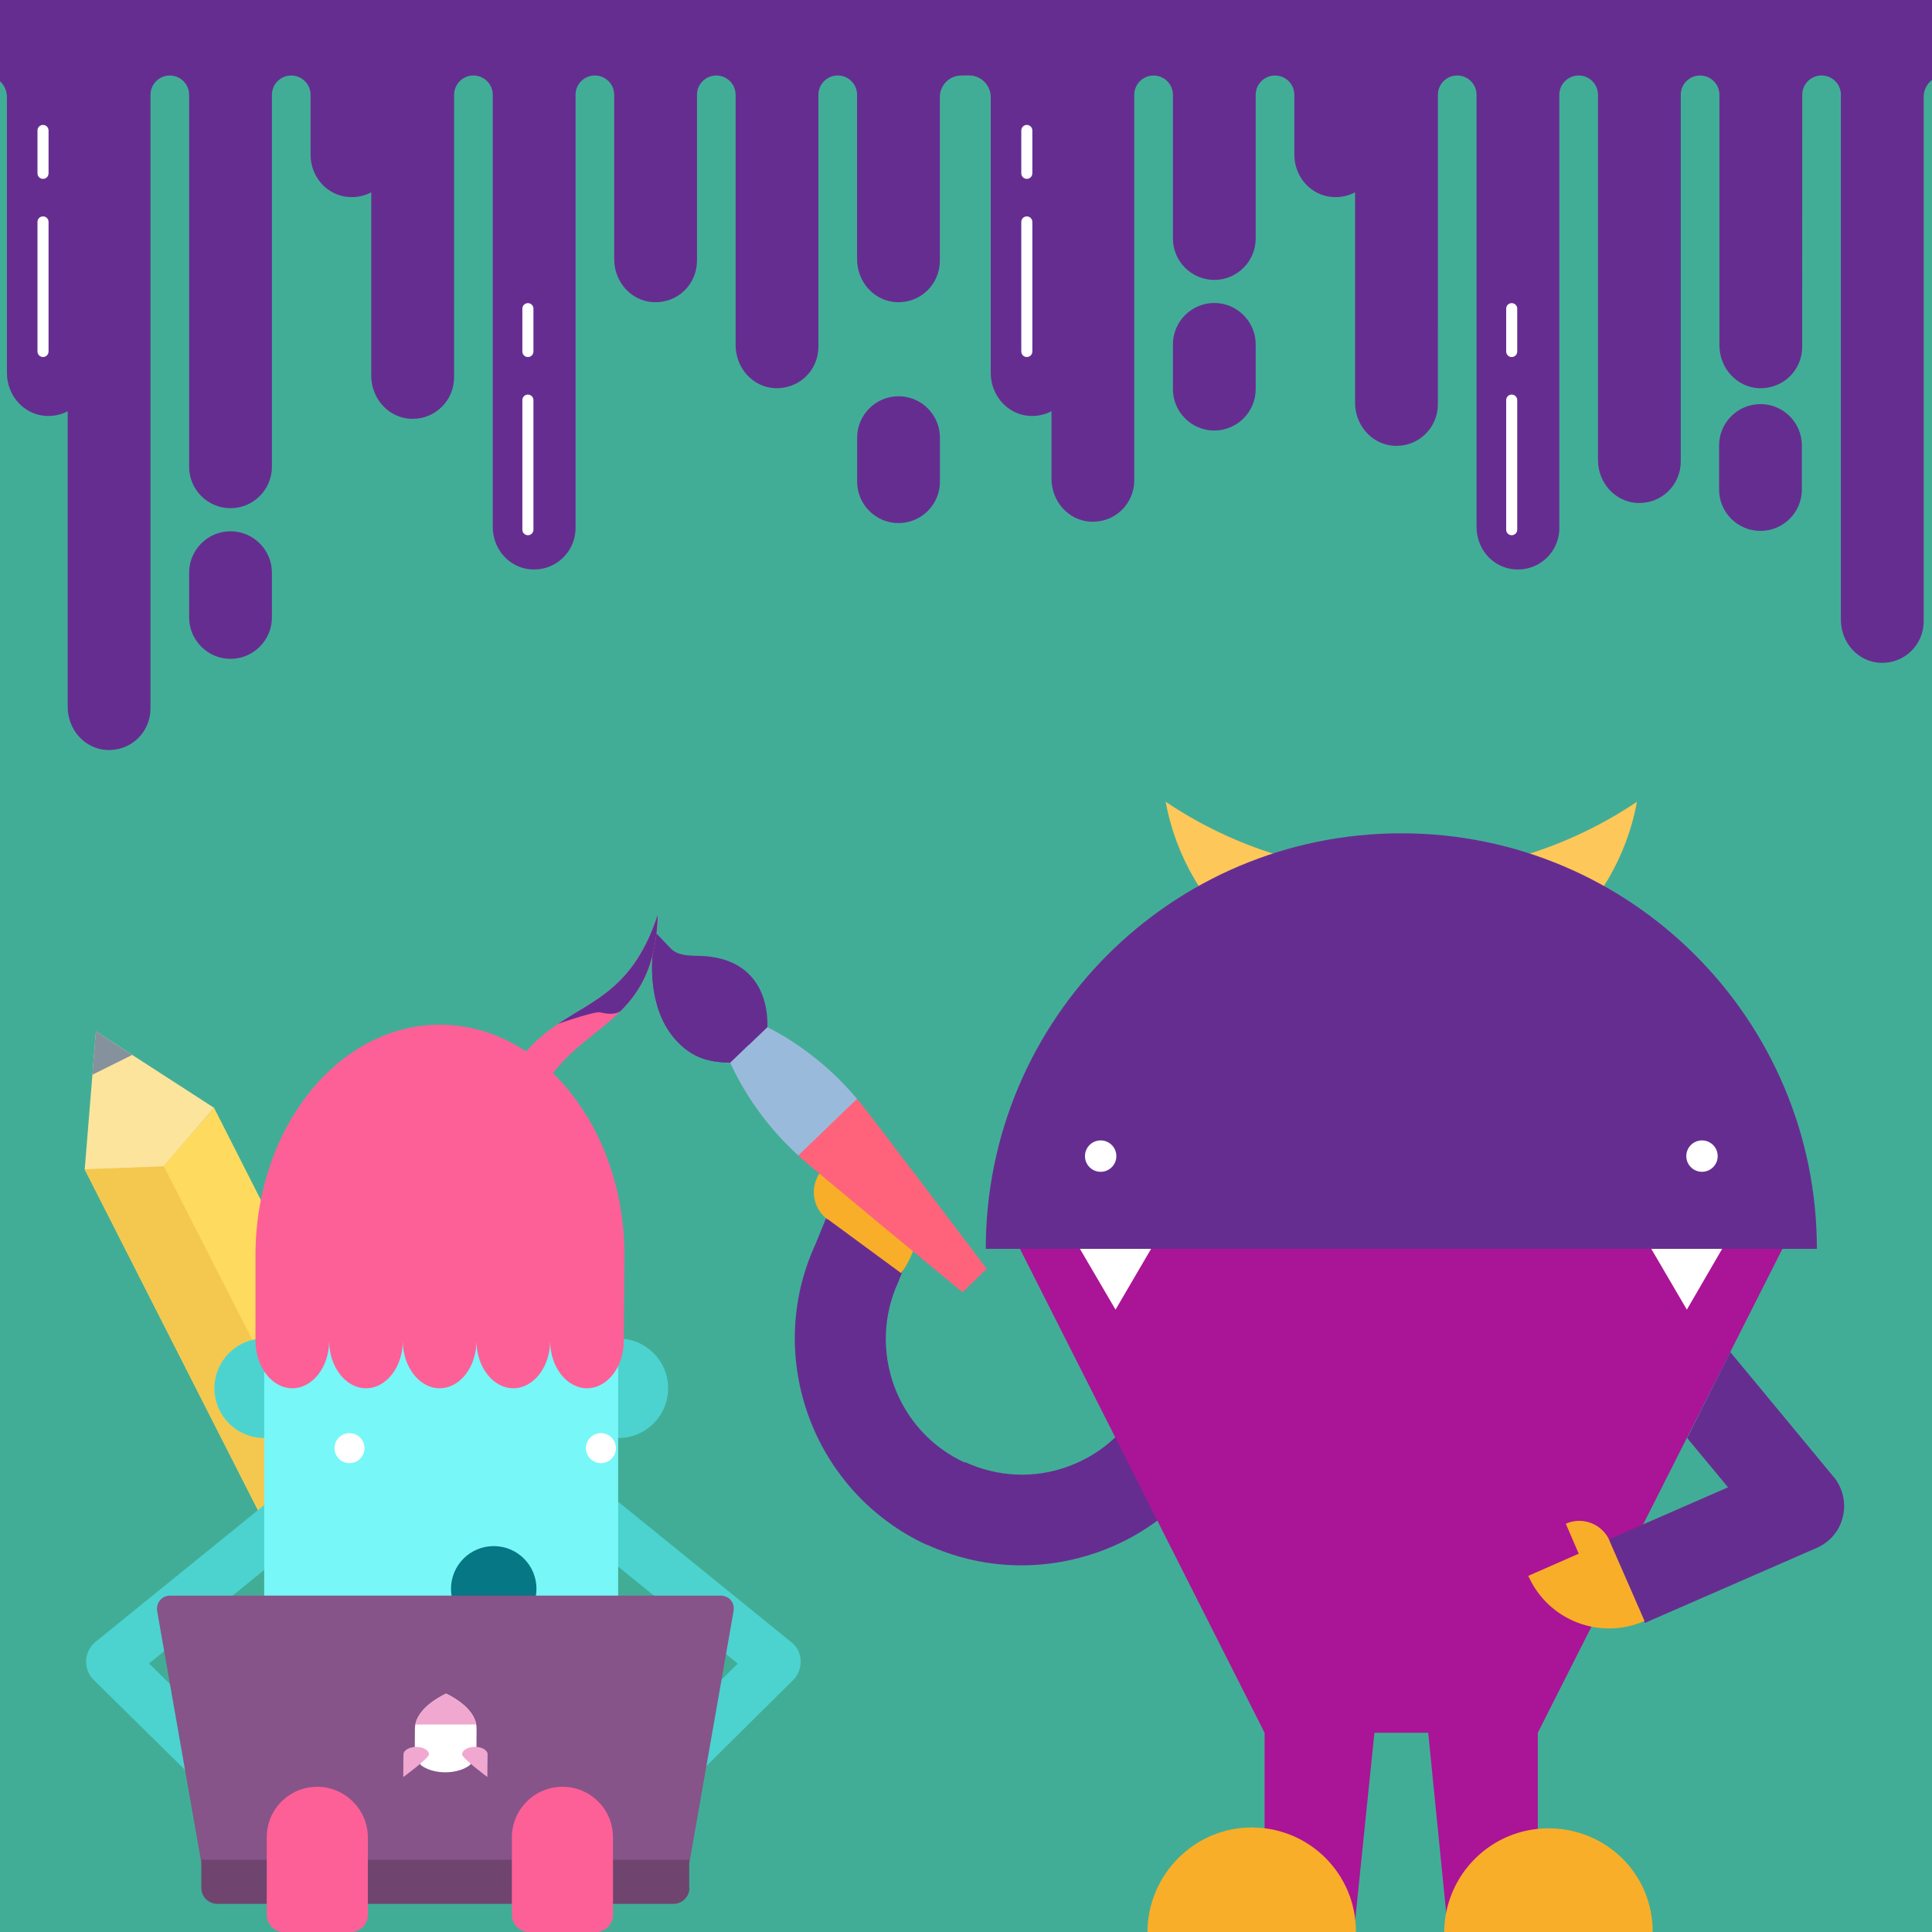
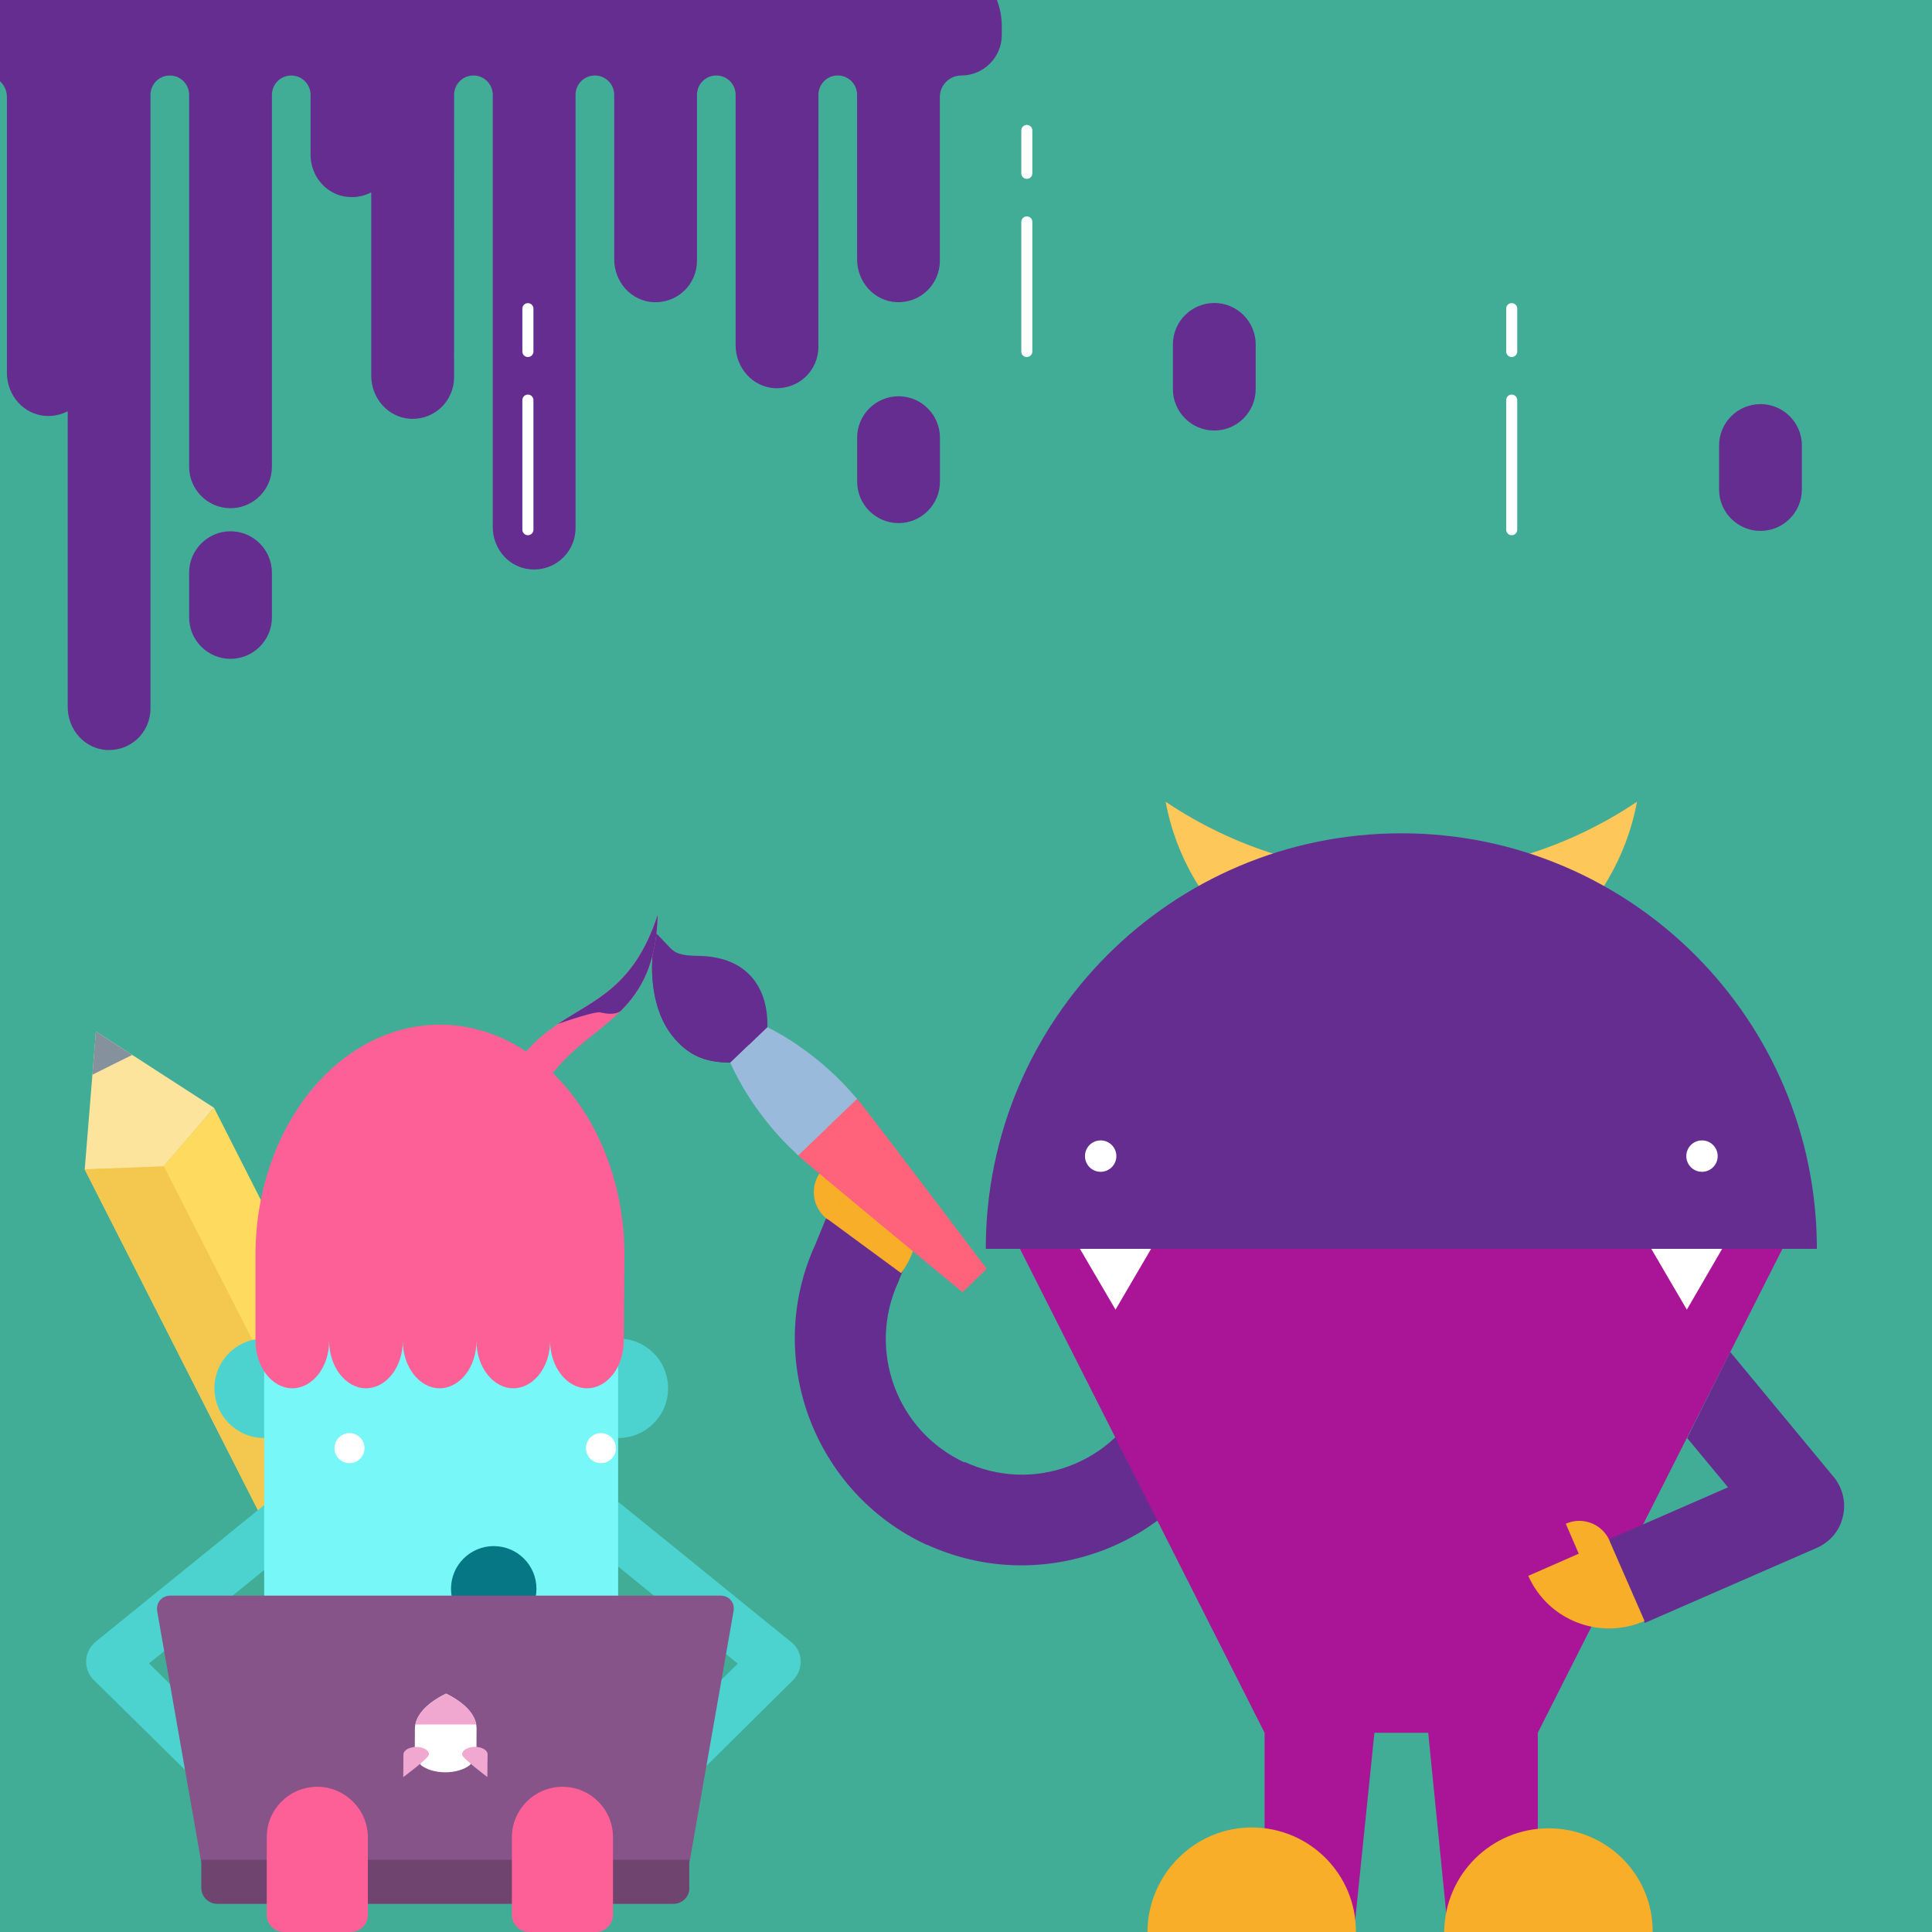
<svg xmlns="http://www.w3.org/2000/svg" width="300px" height="300px" viewBox="0 0 300 300" version="1.1">
  <g id="surface1">
    <rect x="0" y="0" width="300" height="300" style="fill:rgb(25.882%,67.843%,58.824%);fill-opacity:1;stroke:none;" />
    <path style=" stroke:none;fill-rule:nonzero;fill:rgb(98.824%,89.412%,61.569%);fill-opacity:1;" d="M 13.156 181.578 L 14.895 160.164 L 33.242 172.023 L 25.25 181.332 Z M 13.156 181.578 " />
    <path style=" stroke:none;fill-rule:nonzero;fill:rgb(99.608%,85.49%,37.255%);fill-opacity:1;" d="M 44.367 242.984 L 13.152 181.578 L 25.359 181.109 L 33.242 172.023 L 61.09 226.891 L 44.363 242.98 Z M 44.367 242.984 " />
    <path style=" stroke:none;fill-rule:nonzero;fill:rgb(52.549%,56.863%,61.961%);fill-opacity:1;" d="M 14.895 160.164 L 20.523 163.809 L 14.348 166.879 L 14.891 160.164 Z M 14.895 160.164 " />
    <path style=" stroke:none;fill-rule:nonzero;fill:rgb(95.686%,78.431%,30.588%);fill-opacity:1;" d="M 13.156 181.578 L 25.359 181.109 L 25.414 181.047 L 52.832 234.836 L 44.363 242.984 L 13.152 181.578 Z M 13.156 181.578 " />
    <path style=" stroke:none;fill-rule:nonzero;fill:rgb(40%,17.647%,56.863%);fill-opacity:1;" d="M 144.312 -7.203 L 2.715 -7.203 C -3.5 -7.203 -8.547 -2.156 -8.547 4.059 L -8.547 5.449 C -8.547 8.902 -5.734 11.715 -2.277 11.715 C -0.43 11.715 1.074 13.223 1.074 15.07 L 1.074 57.898 C 1.074 61.469 3.746 64.41 7.164 64.586 C 8.359 64.641 9.492 64.395 10.512 63.859 L 10.512 109.773 C 10.512 113.344 13.184 116.285 16.602 116.465 C 18.395 116.531 20.074 115.934 21.367 114.707 C 22.637 113.504 23.367 111.801 23.367 110.047 L 23.367 14.727 C 23.367 13.07 24.711 11.727 26.367 11.727 C 28.023 11.727 29.367 13.07 29.367 14.727 L 29.367 72.484 C 29.367 76.027 32.254 78.914 35.793 78.914 C 39.336 78.914 42.223 76.027 42.223 72.484 L 42.223 14.727 C 42.223 13.07 43.566 11.727 45.223 11.727 C 46.879 11.727 48.223 13.07 48.223 14.727 L 48.223 24.012 C 48.223 27.195 50.398 29.918 53.391 30.492 C 54.871 30.773 56.363 30.547 57.648 29.867 L 57.648 58.344 C 57.648 61.91 60.32 64.852 63.738 65.031 C 63.852 65.035 63.973 65.035 64.086 65.035 C 65.742 65.035 67.301 64.422 68.508 63.27 C 69.781 62.066 70.508 60.363 70.508 58.602 L 70.516 14.723 C 70.516 13.066 71.859 11.723 73.516 11.723 C 75.172 11.723 76.516 13.066 76.516 14.723 L 76.516 81.828 C 76.516 85.012 78.691 87.734 81.684 88.309 C 83.598 88.672 85.555 88.191 87.031 86.957 C 88.516 85.73 89.371 83.926 89.371 81.992 L 89.371 14.723 C 89.371 13.066 90.715 11.723 92.371 11.723 C 94.027 11.723 95.371 13.066 95.371 14.723 L 95.371 40.242 C 95.371 43.82 98.043 46.754 101.457 46.926 C 103.246 47 104.934 46.395 106.227 45.172 C 107.496 43.965 108.227 42.266 108.227 40.508 L 108.227 14.723 C 108.227 13.066 109.57 11.723 111.227 11.723 C 112.883 11.723 114.227 13.066 114.227 14.723 L 114.227 53.594 C 114.227 57.16 116.898 60.102 120.312 60.281 C 122.074 60.348 123.789 59.75 125.078 58.527 C 126.352 57.324 127.082 55.621 127.082 53.867 L 127.086 14.719 C 127.086 13.062 128.43 11.719 130.086 11.719 C 131.742 11.719 133.086 13.062 133.086 14.719 L 133.086 40.238 C 133.086 43.816 135.758 46.75 139.176 46.922 C 140.969 46.996 142.656 46.391 143.941 45.168 C 145.211 43.961 145.941 42.262 145.941 40.508 L 145.941 15.051 C 145.941 13.215 147.438 11.727 149.266 11.727 C 152.734 11.727 155.559 8.898 155.559 5.434 L 155.559 4.066 C 155.559 -2.148 150.512 -7.195 144.297 -7.195 L 144.312 -7.207 Z M 144.312 -7.203 " />
    <path style=" stroke:none;fill-rule:nonzero;fill:rgb(40%,17.647%,56.863%);fill-opacity:1;" d="M 35.797 82.496 C 32.254 82.496 29.367 85.383 29.367 88.926 L 29.367 95.875 C 29.367 99.418 32.254 102.305 35.797 102.305 C 39.336 102.305 42.223 99.418 42.223 95.875 L 42.223 88.926 C 42.223 85.383 39.336 82.496 35.797 82.496 Z M 35.797 82.496 " />
    <path style=" stroke:none;fill-rule:nonzero;fill:rgb(40%,17.647%,56.863%);fill-opacity:1;" d="M 139.527 61.531 C 135.977 61.531 133.098 64.418 133.098 67.961 L 133.098 74.797 C 133.098 78.34 135.984 81.227 139.527 81.227 C 143.07 81.227 145.953 78.34 145.953 74.797 L 145.953 67.961 C 145.953 64.414 143.07 61.531 139.527 61.531 Z M 139.527 61.531 " />
-     <path style=" stroke:none;fill-rule:nonzero;fill:rgb(100%,100%,100%);fill-opacity:1;" d="M 6.68 33.602 C 6.203 33.602 5.82 33.98 5.82 34.461 L 5.82 54.578 C 5.82 55.055 6.203 55.438 6.68 55.438 C 7.156 55.438 7.539 55.059 7.539 54.578 L 7.539 34.461 C 7.539 33.984 7.156 33.602 6.68 33.602 Z M 6.68 33.602 " />
-     <path style=" stroke:none;fill-rule:nonzero;fill:rgb(100%,100%,100%);fill-opacity:1;" d="M 6.68 19.398 C 6.203 19.398 5.82 19.781 5.82 20.258 L 5.82 26.914 C 5.82 27.391 6.203 27.773 6.68 27.773 C 7.156 27.773 7.539 27.395 7.539 26.914 L 7.539 20.258 C 7.539 19.785 7.156 19.398 6.68 19.398 Z M 6.68 19.398 " />
    <path style=" stroke:none;fill-rule:nonzero;fill:rgb(100%,100%,100%);fill-opacity:1;" d="M 81.973 61.27 C 81.5 61.27 81.113 61.652 81.113 62.129 L 81.113 82.25 C 81.113 82.727 81.496 83.109 81.973 83.109 C 82.449 83.109 82.832 82.727 82.832 82.25 L 82.832 62.129 C 82.832 61.656 82.449 61.27 81.973 61.27 Z M 81.973 61.27 " />
    <path style=" stroke:none;fill-rule:nonzero;fill:rgb(100%,100%,100%);fill-opacity:1;" d="M 81.973 47.07 C 81.5 47.07 81.113 47.449 81.113 47.926 L 81.113 54.582 C 81.113 55.059 81.496 55.441 81.973 55.441 C 82.449 55.441 82.832 55.062 82.832 54.582 L 82.832 47.926 C 82.832 47.453 82.449 47.07 81.973 47.07 Z M 81.973 47.07 " />
-     <path style=" stroke:none;fill-rule:nonzero;fill:rgb(40%,17.647%,56.863%);fill-opacity:1;" d="M 297.078 -7.203 L 155.477 -7.203 C 149.266 -7.203 144.219 -2.156 144.219 4.059 L 144.219 5.449 C 144.219 8.902 147.031 11.715 150.484 11.715 C 152.332 11.715 153.84 13.223 153.84 15.07 L 153.84 57.898 C 153.84 61.469 156.512 64.41 159.926 64.586 C 161.125 64.641 162.254 64.395 163.273 63.859 L 163.273 74.328 C 163.273 77.895 165.945 80.836 169.363 81.016 C 171.156 81.082 172.836 80.484 174.129 79.258 C 175.398 78.055 176.129 76.352 176.129 74.598 L 176.129 14.727 C 176.129 13.07 177.477 11.727 179.129 11.727 C 180.785 11.727 182.129 13.07 182.129 14.727 L 182.129 37.039 C 182.129 40.578 185.016 43.465 188.559 43.465 C 192.102 43.465 194.984 40.578 194.984 37.039 L 194.984 14.727 C 194.984 13.07 196.332 11.727 197.984 11.727 C 199.641 11.727 200.984 13.07 200.984 14.727 L 200.984 24.012 C 200.984 27.195 203.164 29.918 206.152 30.492 C 207.633 30.773 209.129 30.547 210.414 29.867 L 210.414 62.539 C 210.414 66.105 213.086 69.047 216.5 69.227 C 216.617 69.23 216.734 69.23 216.852 69.23 C 218.504 69.23 220.062 68.617 221.27 67.465 C 222.543 66.262 223.273 64.559 223.273 62.797 L 223.277 14.723 C 223.277 13.066 224.621 11.723 226.277 11.723 C 227.934 11.723 229.277 13.066 229.277 14.723 L 229.277 81.828 C 229.277 85.012 231.453 87.734 234.445 88.309 C 236.363 88.672 238.316 88.191 239.797 86.957 C 241.281 85.73 242.133 83.926 242.133 81.992 L 242.133 14.723 C 242.133 13.066 243.477 11.723 245.133 11.723 C 246.789 11.723 248.133 13.066 248.133 14.723 L 248.133 71.418 C 248.133 74.992 250.805 77.926 254.223 78.102 C 256.008 78.172 257.695 77.57 258.988 76.344 C 260.258 75.141 260.988 73.438 260.988 71.684 L 260.988 14.723 C 260.988 13.066 262.332 11.723 263.988 11.723 C 265.645 11.723 266.988 13.066 266.988 14.723 L 266.988 53.594 C 266.988 57.16 269.66 60.102 273.078 60.281 C 274.836 60.348 276.551 59.75 277.844 58.527 C 279.113 57.324 279.844 55.621 279.844 53.867 L 279.852 14.719 C 279.852 13.062 281.195 11.719 282.852 11.719 C 284.504 11.719 285.852 13.062 285.852 14.719 L 285.852 96.242 C 285.852 99.816 288.523 102.75 291.938 102.922 C 293.734 102.996 295.418 102.391 296.703 101.168 C 297.977 99.965 298.707 98.262 298.707 96.508 L 298.707 15.051 C 298.707 13.215 300.199 11.727 302.027 11.727 C 305.496 11.727 308.324 8.898 308.324 5.434 L 308.324 4.066 C 308.324 -2.148 303.277 -7.195 297.062 -7.195 L 297.078 -7.207 Z M 297.078 -7.203 " />
    <path style=" stroke:none;fill-rule:nonzero;fill:rgb(40%,17.647%,56.863%);fill-opacity:1;" d="M 188.555 47.047 C 185.012 47.047 182.129 49.934 182.129 53.477 L 182.129 60.43 C 182.129 63.969 185.012 66.855 188.555 66.855 C 192.098 66.855 194.984 63.969 194.984 60.43 L 194.984 53.477 C 194.984 49.934 192.098 47.047 188.555 47.047 Z M 188.555 47.047 " />
    <path style=" stroke:none;fill-rule:nonzero;fill:rgb(40%,17.647%,56.863%);fill-opacity:1;" d="M 273.363 62.75 C 269.816 62.75 266.938 65.633 266.938 69.176 L 266.938 76.016 C 266.938 79.555 269.82 82.441 273.363 82.441 C 276.906 82.441 279.793 79.555 279.793 76.016 L 279.793 69.176 C 279.793 65.629 276.906 62.746 273.363 62.746 Z M 273.363 62.75 " />
    <path style=" stroke:none;fill-rule:nonzero;fill:rgb(100%,100%,100%);fill-opacity:1;" d="M 159.441 33.602 C 158.969 33.602 158.586 33.98 158.586 34.461 L 158.586 54.578 C 158.586 55.055 158.965 55.438 159.441 55.438 C 159.922 55.438 160.301 55.059 160.301 54.578 L 160.301 34.461 C 160.301 33.984 159.922 33.602 159.441 33.602 Z M 159.441 33.602 " />
    <path style=" stroke:none;fill-rule:nonzero;fill:rgb(100%,100%,100%);fill-opacity:1;" d="M 159.441 19.398 C 158.969 19.398 158.586 19.781 158.586 20.258 L 158.586 26.914 C 158.586 27.391 158.965 27.773 159.441 27.773 C 159.922 27.773 160.301 27.395 160.301 26.914 L 160.301 20.258 C 160.301 19.785 159.922 19.398 159.441 19.398 Z M 159.441 19.398 " />
    <path style=" stroke:none;fill-rule:nonzero;fill:rgb(100%,100%,100%);fill-opacity:1;" d="M 234.734 61.27 C 234.262 61.27 233.879 61.652 233.879 62.129 L 233.879 82.25 C 233.879 82.727 234.258 83.109 234.734 83.109 C 235.211 83.109 235.594 82.727 235.594 82.25 L 235.594 62.129 C 235.594 61.656 235.211 61.27 234.734 61.27 Z M 234.734 61.27 " />
    <path style=" stroke:none;fill-rule:nonzero;fill:rgb(100%,100%,100%);fill-opacity:1;" d="M 234.734 47.07 C 234.262 47.07 233.879 47.449 233.879 47.926 L 233.879 54.582 C 233.879 55.059 234.258 55.441 234.734 55.441 C 235.211 55.441 235.594 55.062 235.594 54.582 L 235.594 47.926 C 235.594 47.453 235.211 47.07 234.734 47.07 Z M 234.734 47.07 " />
    <path style=" stroke:none;fill-rule:nonzero;fill:rgb(29.804%,82.745%,81.569%);fill-opacity:1;" d="M 48.742 215.57 C 48.742 219.836 45.285 223.293 41.023 223.293 C 36.758 223.293 33.297 219.836 33.297 215.57 C 33.297 211.305 36.758 207.848 41.023 207.848 C 45.285 207.848 48.742 211.305 48.742 215.57 Z M 48.742 215.57 " />
    <path style=" stroke:none;fill-rule:nonzero;fill:rgb(29.804%,82.745%,81.569%);fill-opacity:1;" d="M 103.742 215.57 C 103.742 219.836 100.285 223.293 96.02 223.293 C 91.754 223.293 88.297 219.836 88.297 215.57 C 88.297 211.305 91.754 207.848 96.02 207.848 C 100.285 207.848 103.742 211.305 103.742 215.57 Z M 103.742 215.57 " />
    <path style=" stroke:none;fill-rule:nonzero;fill:rgb(29.804%,82.745%,81.569%);fill-opacity:1;" d="M 32.312 276.762 C 31.328 276.762 30.348 276.398 29.547 275.633 L 14.539 260.844 C 13.738 260.078 13.34 258.988 13.375 257.859 C 13.41 256.766 13.957 255.707 14.793 254.98 L 41.566 233.273 C 43.242 231.926 45.719 232.18 47.066 233.855 C 48.414 235.531 48.156 238.008 46.484 239.355 L 23.137 258.297 L 35.047 270.023 C 36.578 271.516 36.617 274.031 35.082 275.559 C 34.352 276.398 33.336 276.762 32.312 276.762 Z M 105.418 276.762 C 104.398 276.762 103.414 276.359 102.617 275.594 C 101.121 274.066 101.121 271.555 102.648 270.059 L 114.562 258.332 L 91.215 239.391 C 89.539 238.043 89.285 235.566 90.633 233.891 C 91.98 232.215 94.457 231.961 96.133 233.309 L 122.902 255.02 C 123.777 255.711 124.285 256.73 124.324 257.895 C 124.359 258.988 123.961 260.082 123.156 260.879 L 108.188 275.703 C 107.383 276.395 106.402 276.762 105.418 276.762 Z M 105.418 276.762 " />
    <path style=" stroke:none;fill-rule:nonzero;fill:rgb(46.667%,96.863%,96.863%);fill-opacity:1;" d="M 41.023 207.156 L 95.984 207.156 L 95.984 270.824 L 41.023 270.824 Z M 41.023 207.156 " />
    <path style=" stroke:none;fill-rule:nonzero;fill:rgb(1.961%,46.667%,52.157%);fill-opacity:1;" d="M 83.301 246.711 C 83.301 250.375 80.332 253.348 76.668 253.348 C 73.004 253.348 70.031 250.375 70.031 246.711 C 70.031 243.047 73.004 240.078 76.668 240.078 C 80.332 240.078 83.301 243.047 83.301 246.711 Z M 83.301 246.711 " />
    <path style=" stroke:none;fill-rule:nonzero;fill:rgb(100%,100%,100%);fill-opacity:1;" d="M 56.602 224.867 C 56.602 226.156 55.559 227.199 54.27 227.199 C 52.98 227.199 51.938 226.156 51.938 224.867 C 51.938 223.582 52.98 222.535 54.27 222.535 C 55.559 222.535 56.602 223.582 56.602 224.867 Z M 56.602 224.867 " />
    <path style=" stroke:none;fill-rule:nonzero;fill:rgb(100%,100%,100%);fill-opacity:1;" d="M 95.645 224.867 C 95.645 226.156 94.602 227.199 93.312 227.199 C 92.027 227.199 90.98 226.156 90.98 224.867 C 90.98 223.582 92.027 222.535 93.312 222.535 C 94.602 222.535 95.645 223.582 95.645 224.867 Z M 95.645 224.867 " />
    <path style=" stroke:none;fill-rule:nonzero;fill:rgb(52.549%,32.941%,53.725%);fill-opacity:1;" d="M 107.129 288.816 C 106.91 290.129 105.602 291.258 104.215 291.258 L 34.098 291.258 C 32.75 291.258 31.402 290.164 31.184 288.816 L 24.41 250.207 C 24.191 248.895 25.102 247.766 26.449 247.766 L 111.863 247.766 C 113.211 247.766 114.156 248.859 113.902 250.207 Z M 107.129 288.816 " />
    <path style=" stroke:none;fill-rule:nonzero;fill:rgb(43.529%,27.059%,43.922%);fill-opacity:1;" d="M 107.055 293.152 C 107.055 294.5 105.965 295.629 104.582 295.629 L 33.734 295.629 C 32.387 295.629 31.258 294.535 31.258 293.152 L 31.258 288.781 L 107.023 288.781 L 107.023 293.152 Z M 107.055 293.152 " />
    <path style=" stroke:none;fill-rule:nonzero;fill:rgb(99.216%,37.647%,58.824%);fill-opacity:1;" d="M 49.25 277.453 C 44.918 277.453 41.422 280.953 41.422 285.285 L 41.422 297.34 C 41.422 298.762 42.586 300 44.078 300 L 54.461 300 C 55.883 300 57.121 298.836 57.121 297.34 L 57.121 285.246 C 57.086 280.949 53.551 277.449 49.254 277.449 Z M 87.352 277.453 C 91.684 277.453 95.184 280.953 95.184 285.285 L 95.184 297.34 C 95.184 298.762 94.016 300 92.523 300 L 82.145 300 C 80.723 300 79.484 298.836 79.484 297.34 L 79.484 285.246 C 79.52 280.949 83.016 277.449 87.348 277.449 Z M 96.965 194.918 C 96.965 175.176 84.074 159.113 68.301 159.113 C 52.527 159.113 39.672 175.141 39.672 194.918 L 39.672 208.211 C 39.672 212.254 42.258 215.57 45.391 215.57 C 48.52 215.57 51.109 212.289 51.109 208.211 C 51.109 212.254 53.695 215.57 56.828 215.57 C 59.961 215.57 62.547 212.289 62.547 208.211 C 62.547 212.254 65.133 215.57 68.266 215.57 C 71.398 215.57 73.984 212.289 73.984 208.211 C 73.984 212.254 76.57 215.57 79.703 215.57 C 82.836 215.57 85.422 212.289 85.422 208.211 C 85.422 212.254 88.008 215.57 91.141 215.57 C 94.27 215.57 96.859 212.289 96.859 208.211 Z M 96.965 194.918 " />
-     <path style=" stroke:none;fill-rule:nonzero;fill:rgb(100%,100%,100%);fill-opacity:1;" d="M 178.574 208.281 C 178.574 208.309 178.574 208.309 178.574 208.281 L 178.574 210.629 C 178.574 210.934 178.836 211.238 179.184 211.238 L 181.488 211.238 C 181.793 211.238 182.098 210.977 182.098 210.629 L 182.098 208.281 Z M 178.574 208.281 " />
+     <path style=" stroke:none;fill-rule:nonzero;fill:rgb(100%,100%,100%);fill-opacity:1;" d="M 178.574 208.281 C 178.574 208.309 178.574 208.309 178.574 208.281 C 178.574 210.934 178.836 211.238 179.184 211.238 L 181.488 211.238 C 181.793 211.238 182.098 210.977 182.098 210.629 L 182.098 208.281 Z M 178.574 208.281 " />
    <path style=" stroke:none;fill-rule:nonzero;fill:rgb(100%,100%,100%);fill-opacity:1;" d="M 73.977 272.742 L 74 268.426 C 74.02 266.434 72.344 264.508 69.266 262.984 C 66.156 264.516 64.445 266.449 64.426 268.441 L 64.402 272.742 L 65.379 274.105 C 66.25 274.773 67.613 275.203 69.152 275.203 C 70.688 275.203 72.059 274.77 72.941 274.098 Z M 73.977 272.742 " />
    <path style=" stroke:none;fill-rule:nonzero;fill:rgb(94.118%,65.882%,81.569%);fill-opacity:1;" d="M 69.266 262.984 C 66.5 264.344 64.844 266.023 64.496 267.781 L 73.945 267.773 C 73.633 266.016 72.008 264.34 69.266 262.984 Z M 69.266 262.984 " />
    <path style=" stroke:none;fill-rule:nonzero;fill:rgb(94.118%,65.882%,81.569%);fill-opacity:1;" d="M 66.609 272.418 C 66.602 273.016 62.617 275.949 62.617 275.949 C 62.617 275.949 62.645 273.062 62.648 272.426 C 62.656 271.785 63.547 271.266 64.641 271.262 C 65.734 271.262 66.617 271.777 66.609 272.418 Z M 66.609 272.418 " />
    <path style=" stroke:none;fill-rule:nonzero;fill:rgb(94.118%,65.882%,81.569%);fill-opacity:1;" d="M 71.75 272.414 C 71.742 273.008 75.676 275.934 75.676 275.934 C 75.676 275.934 75.703 273.047 75.711 272.406 C 75.715 271.766 74.832 271.25 73.742 271.25 C 72.648 271.25 71.754 271.773 71.75 272.414 Z M 71.75 272.414 " />
    <path style=" stroke:none;fill-rule:nonzero;fill:rgb(40%,17.647%,56.863%);fill-opacity:1;" d="M 189.668 224.621 C 190.02 223.973 192.145 220.121 192.453 219.453 L 177.84 216.664 C 175.484 221.773 171.297 225.691 165.977 227.668 C 160.66 229.648 154.926 229.375 149.82 227.016 L 143.898 239.84 C 152.457 243.762 162.004 244.113 170.867 240.883 C 179 237.898 185.602 232.164 189.668 224.617 Z M 189.668 224.621 " />
    <path style=" stroke:none;fill-rule:nonzero;fill:rgb(40%,17.647%,56.863%);fill-opacity:1;" d="M 143.918 239.898 L 148.008 234.145 L 149.82 227.113 C 139.246 222.254 134.609 209.672 139.492 199.055 C 139.531 198.977 139.574 198.902 139.598 198.766 L 141.383 194.441 L 128.312 189.074 L 126.586 193.281 C 118.551 210.848 126.32 231.742 143.922 239.898 Z M 143.918 239.898 " />
    <path style=" stroke:none;fill-rule:nonzero;fill:rgb(97.647%,68.235%,16.078%);fill-opacity:1;" d="M 136.906 177.992 C 143.137 182.609 144.508 191.438 139.93 197.695 L 128.539 189.32 Z M 136.906 177.992 " />
    <path style=" stroke:none;fill-rule:nonzero;fill:rgb(97.647%,68.235%,16.078%);fill-opacity:1;" d="M 128.539 189.383 C 126.156 187.621 125.664 184.336 127.422 181.949 L 131.691 185.078 Z M 128.539 189.383 " />
    <path style=" stroke:none;fill-rule:nonzero;fill:rgb(40%,17.647%,56.863%);fill-opacity:1;" d="M 104.742 161.262 C 100.375 156.195 101.332 148.465 101.359 148.121 L 101.523 146.852 L 101.773 144.789 L 104.109 147.227 C 105.156 148.316 106.52 148.391 108.699 148.434 C 116.148 148.641 119.293 153.457 119.164 159.5 C 119.164 159.5 119.082 160.156 118.996 161.039 L 117.02 163.02 L 114.723 165.312 L 113.406 165.008 C 110.23 164.941 107.422 164.383 104.738 161.258 Z M 104.742 161.262 " />
    <path style=" stroke:none;fill-rule:nonzero;fill:rgb(40%,17.647%,56.863%);fill-opacity:1;" d="M 104.742 161.262 C 100.375 156.195 101.332 148.465 101.359 148.121 L 101.523 146.852 L 117.02 163.023 L 114.719 165.312 L 113.406 165.012 C 110.23 164.945 107.422 164.383 104.738 161.258 Z M 104.742 161.262 " />
    <path style=" stroke:none;fill-rule:nonzero;fill:rgb(100%,38.824%,48.235%);fill-opacity:1;" d="M 123.945 179.395 L 123.945 174.941 C 123.945 174.941 127.5 171.539 127.5 171.539 C 129.984 171.203 132.926 170.793 133.086 170.633 C 134.328 172.023 152.09 195.52 153.219 197.02 L 149.457 200.621 C 148.004 199.434 125.281 180.691 123.945 179.391 Z M 123.945 179.395 " />
    <path style=" stroke:none;fill-rule:nonzero;fill:rgb(100%,38.824%,48.235%);fill-opacity:1;" d="M 123.949 174.941 L 126.293 172.695 L 151.336 198.828 L 149.457 200.629 C 148.004 199.438 125.281 180.699 123.945 179.398 L 123.945 174.945 Z M 123.949 174.941 " />
    <path style=" stroke:none;fill-rule:nonzero;fill:rgb(60.392%,72.941%,85.882%);fill-opacity:1;" d="M 121.652 177.141 C 118.207 173.5 115.387 169.352 113.41 165.012 L 119.164 159.5 C 123.414 161.656 127.441 164.652 130.934 168.246 C 131.223 168.547 132.379 169.797 133.086 170.633 L 123.945 179.395 C 123.145 178.648 121.941 177.441 121.652 177.141 Z M 121.652 177.141 " />
    <path style=" stroke:none;fill-rule:nonzero;fill:rgb(60.392%,72.941%,85.882%);fill-opacity:1;" d="M 121.652 177.141 C 118.207 173.5 115.387 169.352 113.41 165.012 L 116.289 162.254 L 128.516 175.016 L 123.945 179.395 C 123.145 178.648 121.941 177.441 121.652 177.141 Z M 121.652 177.141 " />
    <path style=" stroke:none;fill-rule:nonzero;fill:rgb(99.216%,78.039%,35.294%);fill-opacity:1;" d="M 217.598 135.629 C 204.062 135.629 191.465 131.527 181.004 124.496 C 184.199 141.812 199.375 154.938 217.598 154.938 C 235.82 154.938 250.996 141.812 254.188 124.496 C 243.73 131.527 231.133 135.629 217.598 135.629 Z M 217.598 135.629 " />
    <path style=" stroke:none;fill-rule:nonzero;fill:rgb(40%,17.647%,56.863%);fill-opacity:1;" d="M 217.598 129.395 C 253.23 129.395 282.125 158.285 282.125 193.922 L 153.07 193.922 C 153.07 158.289 181.918 129.395 217.598 129.395 Z M 217.598 129.395 " />
    <path style=" stroke:none;fill-rule:nonzero;fill:rgb(100%,100%,100%);fill-opacity:1;" d="M 266.723 179.52 C 266.723 180.867 265.629 181.957 264.285 181.957 C 262.938 181.957 261.848 180.867 261.848 179.52 C 261.848 178.172 262.938 177.082 264.285 177.082 C 265.629 177.082 266.723 178.172 266.723 179.52 Z M 266.723 179.52 " />
    <path style=" stroke:none;fill-rule:nonzero;fill:rgb(66.667%,7.843%,58.824%);fill-opacity:1;" d="M 158.379 193.922 L 276.77 193.922 L 238.789 269.066 L 238.789 299.129 L 224.777 299.129 L 221.773 269.066 L 213.418 269.066 L 210.332 299.129 L 196.367 299.129 L 196.367 269.066 " />
    <path style=" stroke:none;fill-rule:nonzero;fill:rgb(40%,17.647%,56.863%);fill-opacity:1;" d="M 255.406 252.008 L 282.125 240.348 C 284.078 239.48 285.602 237.781 286.125 235.648 C 286.691 233.562 286.211 231.301 284.949 229.602 L 268.676 209.938 L 261.977 223.293 L 268.328 230.949 L 249.789 239.043 Z M 255.406 252.008 " />
    <path style=" stroke:none;fill-rule:nonzero;fill:rgb(100%,100%,100%);fill-opacity:1;" d="M 256.41 193.922 L 261.934 203.363 L 267.414 193.922 M 178.742 193.922 L 173.219 203.363 L 167.691 193.922 " />
    <path style=" stroke:none;fill-rule:nonzero;fill:rgb(97.647%,68.235%,16.078%);fill-opacity:1;" d="M 237.309 244.699 C 240.395 251.617 248.445 254.75 255.363 251.703 L 249.883 239.172 Z M 237.309 244.699 " />
    <path style=" stroke:none;fill-rule:nonzero;fill:rgb(97.647%,68.235%,16.078%);fill-opacity:1;" d="M 249.926 239.215 C 248.797 236.648 245.75 235.43 243.137 236.605 L 245.184 241.348 Z M 249.926 239.215 " />
    <path style=" stroke:none;fill-rule:nonzero;fill:rgb(97.647%,68.235%,16.078%);fill-opacity:1;" d="M 240.527 283.902 C 249.488 283.945 256.672 291.082 256.625 300 L 224.254 300 C 224.34 291.039 231.605 283.859 240.527 283.902 Z M 240.527 283.902 " />
    <path style=" stroke:none;fill-rule:nonzero;fill:rgb(97.647%,68.235%,16.078%);fill-opacity:1;" d="M 194.449 283.77 C 203.41 283.812 210.594 291.078 210.547 300 L 178.176 300 C 178.219 291.039 185.527 283.727 194.449 283.77 Z M 194.449 283.77 " />
    <path style=" stroke:none;fill-rule:nonzero;fill:rgb(100%,100%,100%);fill-opacity:1;" d="M 173.348 179.52 C 173.348 180.867 172.254 181.957 170.91 181.957 C 169.562 181.957 168.473 180.867 168.473 179.52 C 168.473 178.172 169.562 177.082 170.91 177.082 C 172.254 177.082 173.348 178.172 173.348 179.52 Z M 173.348 179.52 " />
-     <path style=" stroke:none;fill-rule:nonzero;fill:rgb(25.882%,67.843%,58.824%);fill-opacity:1;" d="M 18.523 217.316 C 19.086 217.316 19.086 216.438 18.523 216.438 C 17.957 216.438 17.957 217.316 18.523 217.316 Z M 18.523 217.316 " />
    <path style=" stroke:none;fill-rule:nonzero;fill:rgb(99.216%,37.647%,58.824%);fill-opacity:1;" d="M 102.133 142.047 C 95.527 162.207 81.297 152.188 75.238 177.352 C 74.984 178.957 76.051 180.441 77.586 180.746 C 79.188 181 80.734 179.945 80.988 178.34 C 84.656 157.301 101.57 163.016 102.133 142.047 Z M 102.133 142.047 " />
    <path style=" stroke:none;fill-rule:nonzero;fill:rgb(40%,17.647%,56.863%);fill-opacity:1;" d="M 96.348 157.016 C 99.508 153.863 101.926 149.762 102.133 142.047 C 98.441 153.32 92.359 155.16 86.66 158.984 C 90.273 157.723 92.629 157.109 93.141 157.195 C 93.629 157.277 95.266 157.754 96.348 157.012 Z M 96.348 157.016 " />
  </g>
</svg>